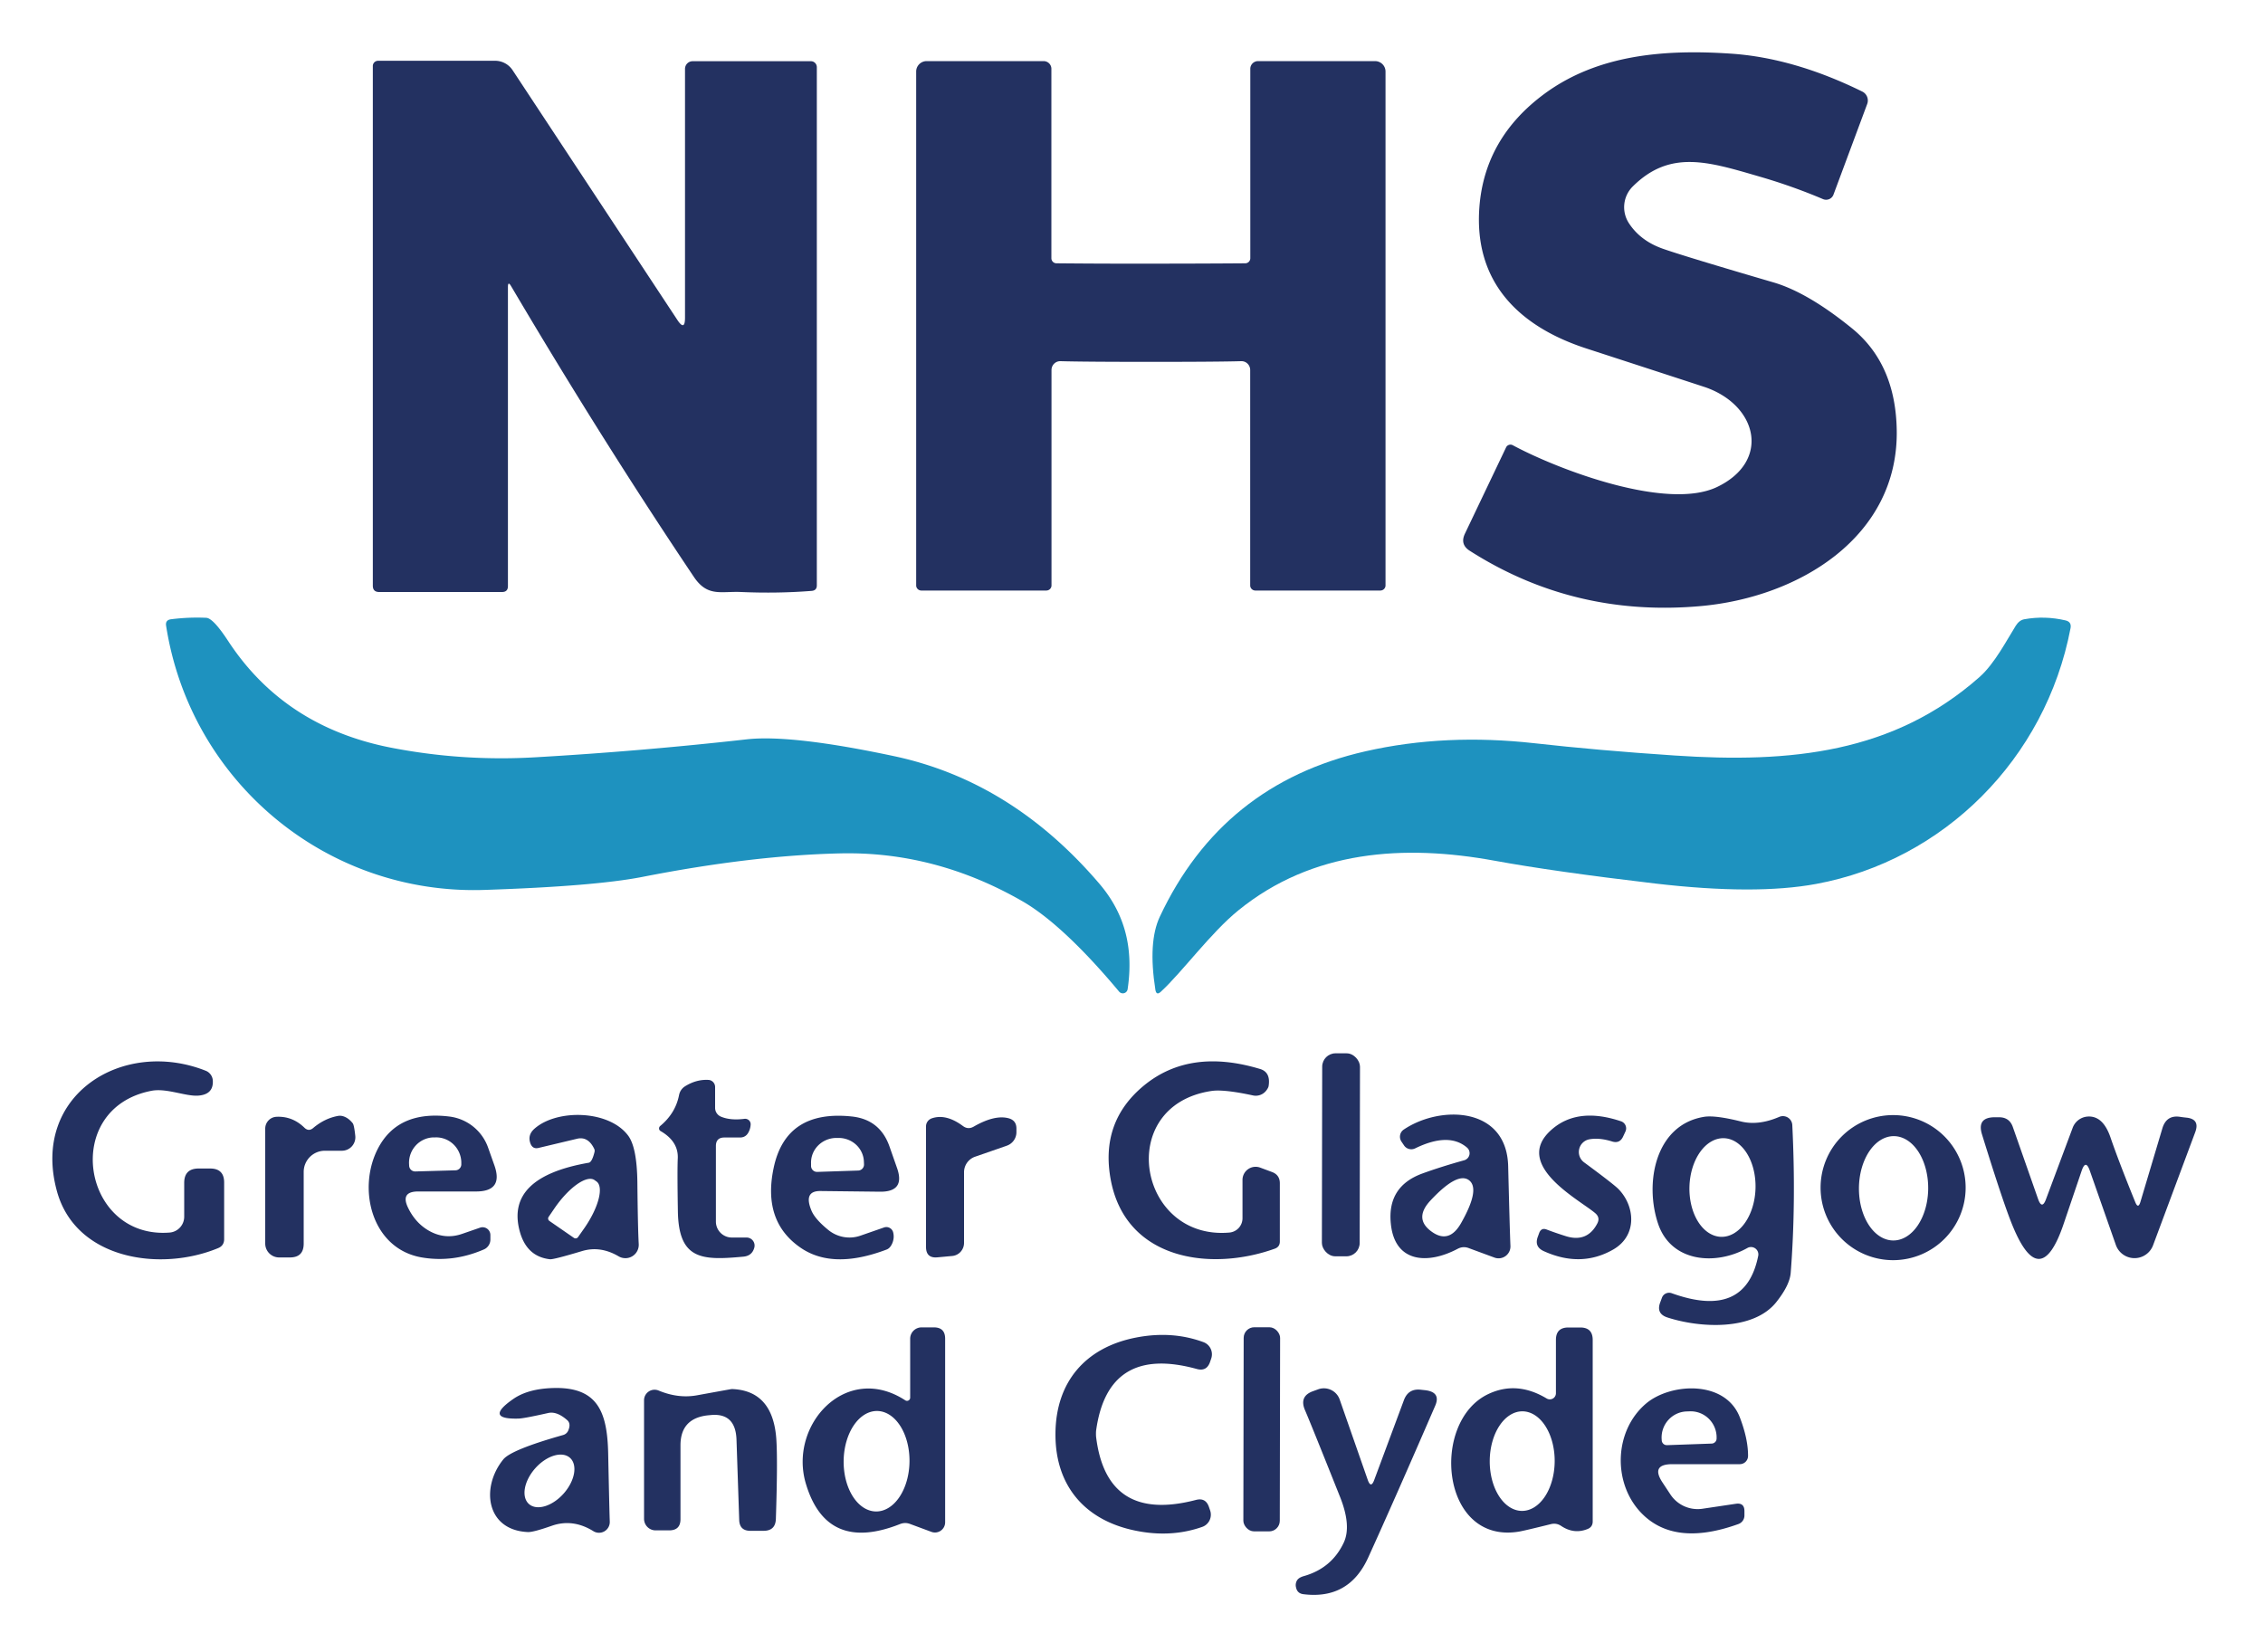
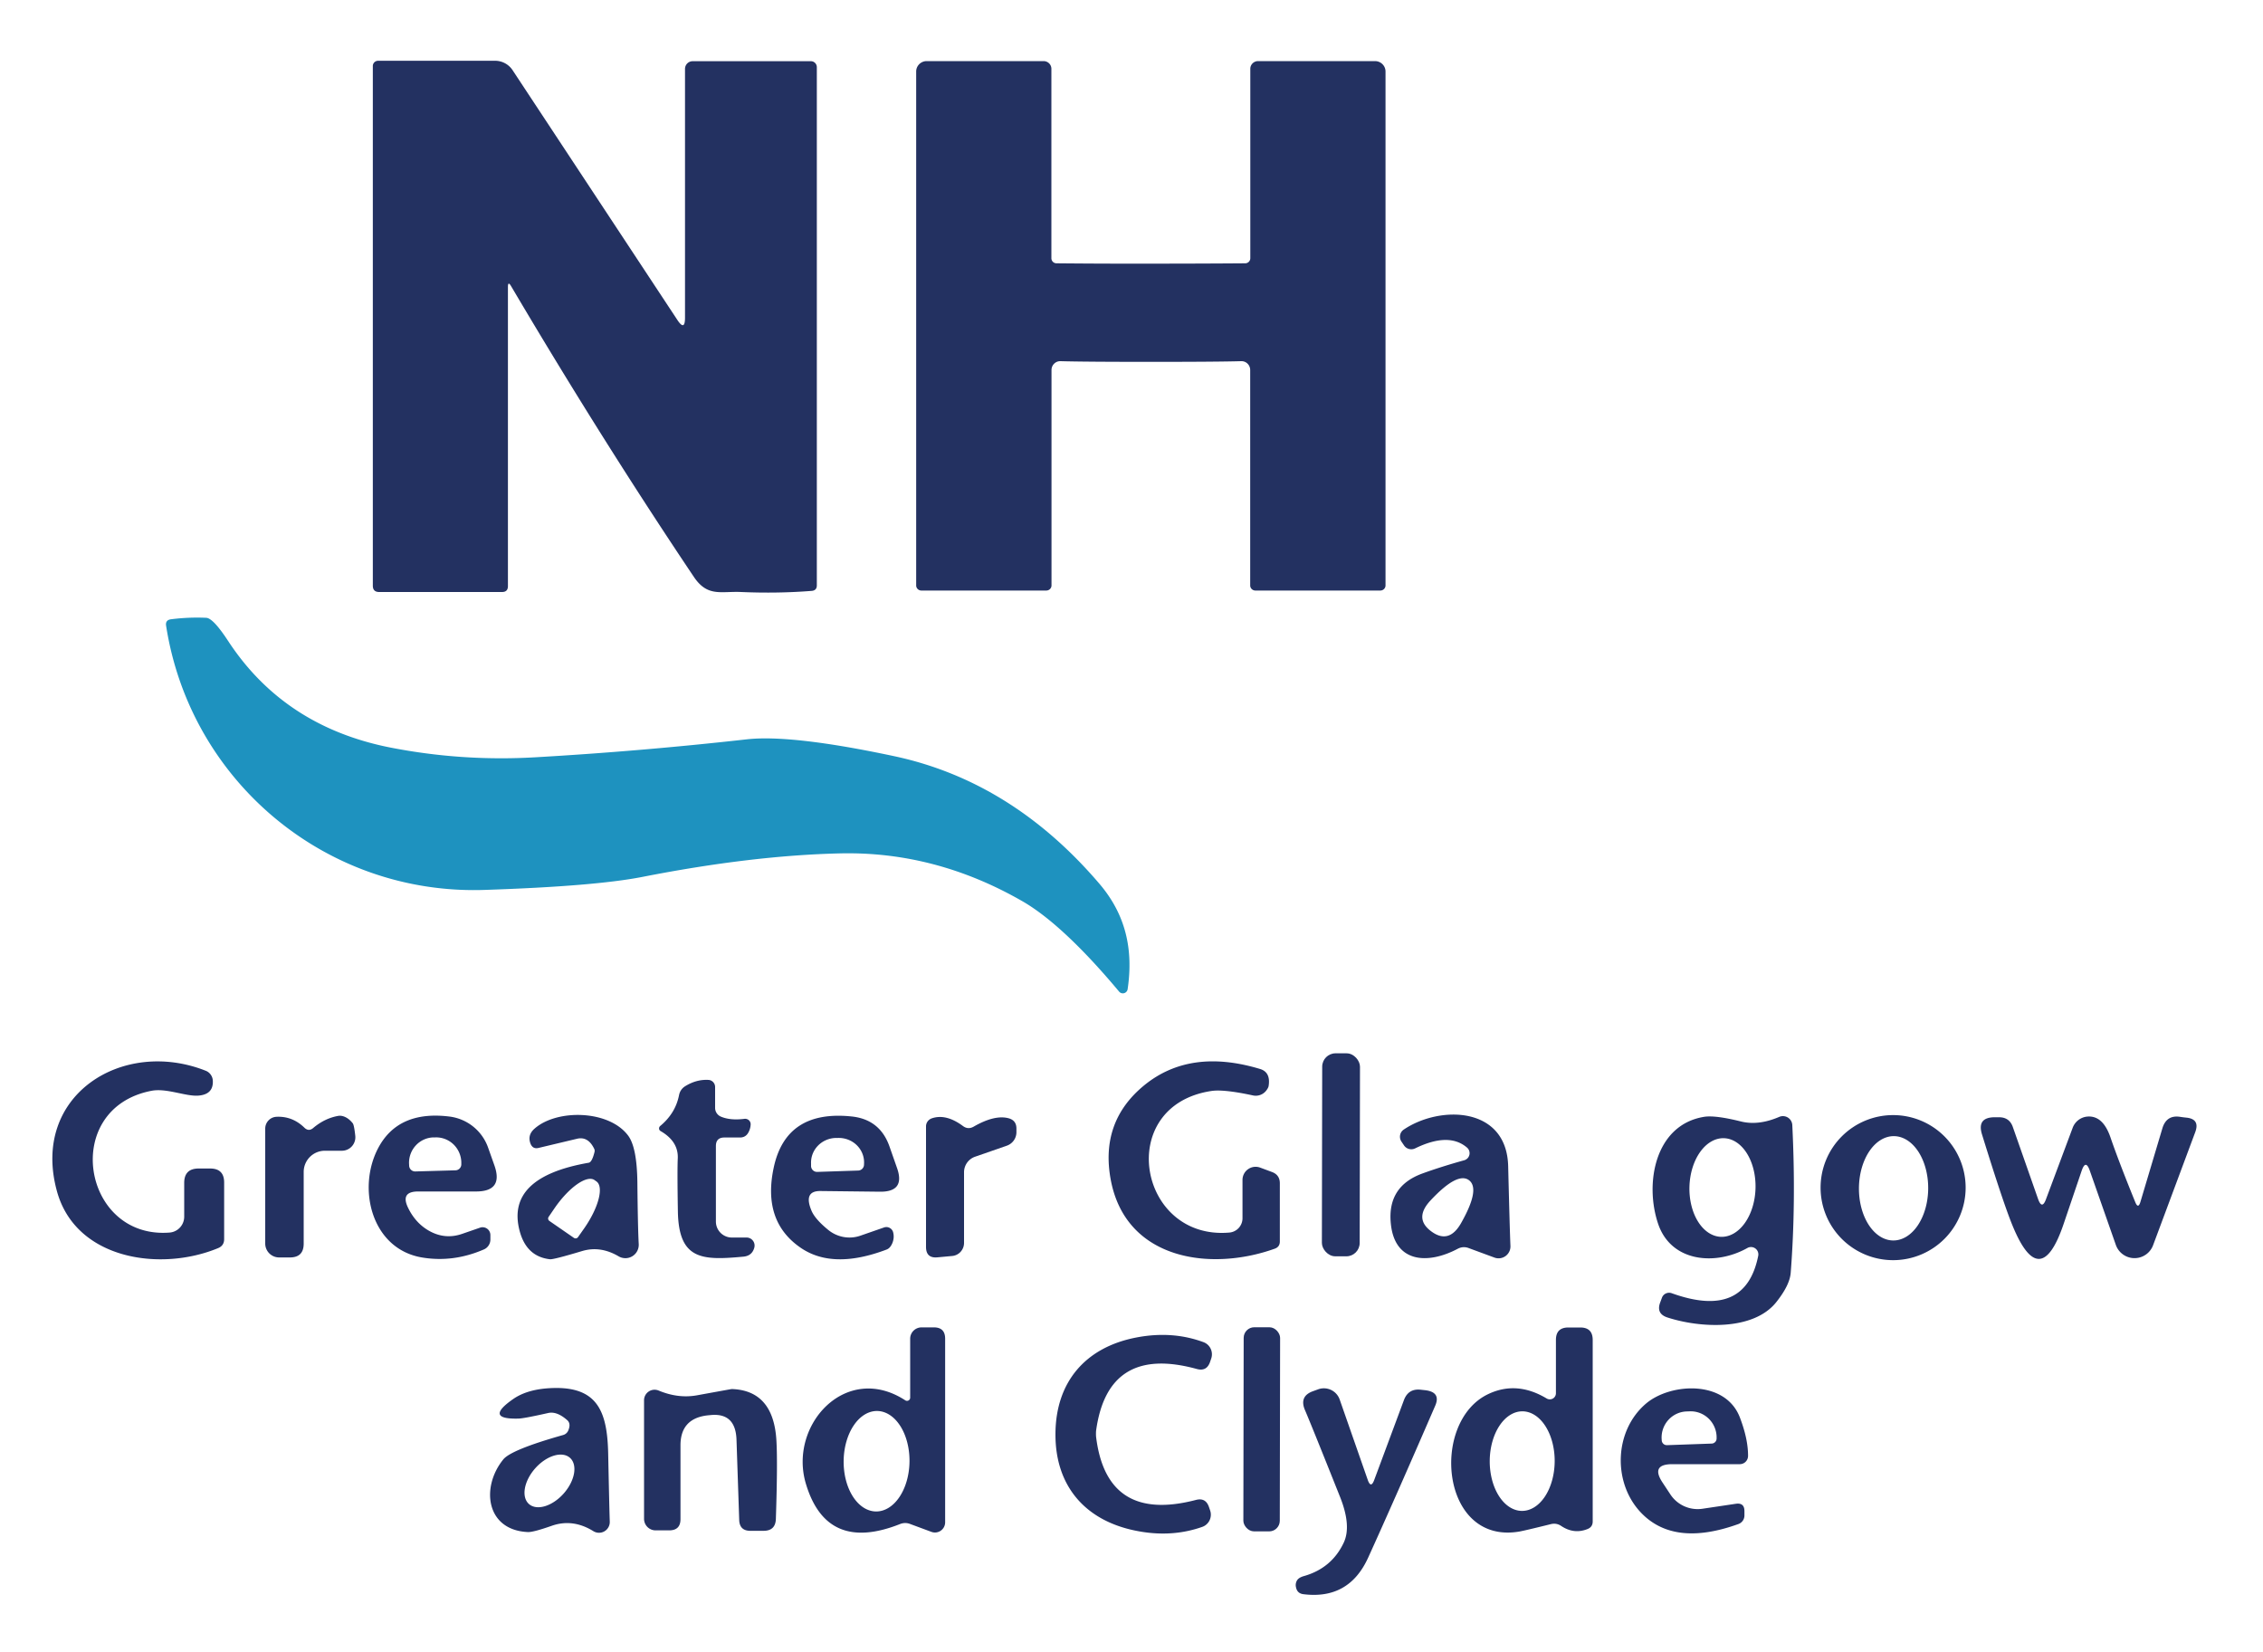
<svg xmlns="http://www.w3.org/2000/svg" version="1.1" viewBox="0.00 0.00 200.00 146.00" width="200" height="146">
-   <path fill="#233161" d="   M 151.75 43.04   C 156.49 40.77 155.35 35.87 150.76 34.24   Q 150.53 34.16 140.21 30.80   C 134.42 28.92 130.21 25.08 130.75 18.25   Q 131.24 12.14 136.55 8.25   C 141.22 4.84 147.06 4.34 152.96 4.74   Q 158.52 5.11 164.58 8.09   A 0.88 0.88 0.0 0 1 165.02 9.19   L 162.04 17.20   A 0.70 0.69 21.4 0 1 161.12 17.60   Q 158.39 16.44 155.45 15.59   C 150.98 14.29 147.60 13.20 144.30 16.48   A 2.59 2.58 51.3 0 0 143.95 19.71   Q 144.98 21.30 147.01 22.00   Q 148.99 22.69 156.71 24.95   Q 159.74 25.83 163.64 28.99   Q 167.53 32.13 167.63 38.01   C 167.79 47.41 159.05 52.80 150.24 53.57   Q 139.10 54.55 129.90 48.68   Q 129.01 48.12 129.47 47.16   L 133.10 39.55   A 0.43 0.43 0.0 0 1 133.70 39.35   C 137.76 41.53 147.32 45.15 151.75 43.04   Z" />
  <path fill="#233161" d="   M 45.17 25.29   Q 44.89 24.81 44.89 25.37   L 44.89 51.80   Q 44.89 52.32 44.37 52.32   L 33.51 52.32   Q 32.95 52.32 32.95 51.76   L 32.95 5.83   A 0.47 0.46 0.0 0 1 33.42 5.37   L 43.75 5.37   A 1.86 1.85 -16.7 0 1 45.30 6.20   L 59.86 28.27   Q 60.54 29.30 60.54 28.07   L 60.54 6.09   A 0.68 0.67 -90.0 0 1 61.21 5.41   L 71.67 5.41   A 0.53 0.52 -90.0 0 1 72.19 5.94   L 72.19 51.73   Q 72.19 52.18 71.74 52.22   Q 68.73 52.46 65.50 52.32   C 63.70 52.24 62.53 52.78 61.32 50.98   Q 53.17 38.84 45.17 25.29   Z" />
  <path fill="#233161" d="   M 101.71 23.30   Q 105.94 23.30 110.05 23.27   A 0.45 0.45 0.0 0 0 110.50 22.82   L 110.50 6.08   A 0.69 0.68 0.0 0 1 111.19 5.40   L 121.52 5.40   A 0.93 0.92 -0.0 0 1 122.45 6.32   L 122.45 51.74   A 0.46 0.45 0.0 0 1 121.99 52.19   L 110.95 52.19   A 0.46 0.45 0.0 0 1 110.49 51.74   L 110.49 32.70   A 0.78 0.77 89.2 0 0 109.69 31.92   Q 107.60 31.98 101.71 31.98   Q 95.82 31.98 93.72 31.92   A 0.78 0.77 -89.2 0 0 92.93 32.70   L 92.93 51.74   A 0.46 0.45 -0.0 0 1 92.47 52.19   L 81.43 52.19   A 0.46 0.45 -0.0 0 1 80.97 51.74   L 80.97 6.32   A 0.93 0.92 -0.0 0 1 81.90 5.40   L 92.23 5.40   A 0.69 0.68 -0.0 0 1 92.92 6.08   L 92.92 22.82   A 0.45 0.45 0.0 0 0 93.37 23.27   Q 97.48 23.31 101.71 23.30   Z" />
  <path fill="#1e92bf" d="   M 20.15 56.63   Q 25.10 64.20 34.47 66.06   Q 40.78 67.30 47.26 66.93   Q 56.64 66.39 66.00 65.34   Q 69.96 64.90 79.03 66.83   Q 89.43 69.05 97.16 78.10   C 99.51 80.85 100.17 83.94 99.66 87.41   A 0.43 0.43 0.0 0 1 98.90 87.63   C 96.81 85.13 93.47 81.44 90.36 79.65   Q 82.67 75.23 74.26 75.42   Q 66.44 75.60 56.77 77.50   Q 52.52 78.33 42.79 78.65   C 28.82 79.10 16.82 69.06 14.68 55.30   Q 14.60 54.80 15.11 54.73   Q 16.67 54.53 18.23 54.60   Q 18.84 54.63 20.15 56.63   Z" />
-   <path fill="#1e92bf" d="   M 174.94 59.84   C 176.28 58.66 177.37 56.54 178.15 55.30   Q 178.46 54.81 178.90 54.73   Q 180.71 54.40 182.55 54.83   Q 183.10 54.96 182.99 55.52   C 180.78 67.08 171.78 76.04 160.51 78.12   Q 155.13 79.12 146.25 78.08   Q 137.35 77.03 132.10 76.07   C 124.09 74.60 115.99 75.13 109.44 80.46   C 107.01 82.43 104.47 85.92 102.60 87.64   Q 102.20 88.02 102.11 87.47   Q 101.45 83.26 102.50 81.02   Q 108.01 69.28 120.67 66.40   C 125.45 65.31 130.42 65.11 135.56 65.68   Q 141.24 66.32 148.01 66.77   C 158.29 67.46 167.34 66.55 174.94 59.84   Z" />
  <rect fill="#233161" x="-1.67" y="-8.97" transform="translate(118.51,102.06) rotate(0.1)" width="3.34" height="17.94" rx="1.18" />
  <path fill="#233161" d="   M 16.28 107.53   L 16.28 104.54   Q 16.28 103.27 17.56 103.27   L 18.57 103.27   Q 19.81 103.27 19.81 104.51   L 19.81 109.51   Q 19.81 110.08 19.29 110.30   C 14.17 112.43 6.68 111.31 5.03 105.27   C 2.71 96.79 10.84 91.72 18.18 94.63   A 1.00 0.99 -80.2 0 1 18.81 95.53   Q 18.86 96.74 17.50 96.83   C 16.39 96.90 14.71 96.15 13.40 96.40   C 5.34 97.94 7.25 109.55 15.00 108.93   A 1.41 1.40 87.6 0 0 16.28 107.53   Z" />
  <path fill="#233161" d="   M 109.81 107.67   L 109.81 104.28   A 1.16 1.16 0.0 0 1 111.37 103.19   L 112.42 103.58   Q 113.11 103.84 113.11 104.58   L 113.11 109.72   Q 113.11 110.20 112.65 110.36   C 106.98 112.39 99.54 111.35 98.18 104.34   Q 97.18 99.15 101.12 95.92   Q 105.17 92.61 111.35 94.47   Q 112.31 94.75 112.12 95.97   Q 112.10 96.12 111.94 96.34   A 1.17 1.17 0.0 0 1 110.73 96.81   Q 108.13 96.25 107.05 96.42   C 98.48 97.72 100.57 109.64 108.66 108.93   A 1.27 1.27 0.0 0 0 109.81 107.67   Z" />
  <path fill="#233161" d="   M 63.27 101.28   L 63.27 107.96   A 1.41 1.41 0.0 0 0 64.68 109.37   L 65.98 109.37   A 0.71 0.71 0.0 0 1 66.66 110.28   Q 66.46 110.99 65.70 111.06   C 62.04 111.40 59.98 111.35 59.91 107.05   Q 59.85 103.45 59.90 102.38   Q 59.97 100.88 58.38 99.96   A 0.28 0.27 -49.1 0 1 58.35 99.51   Q 59.69 98.40 60.01 96.80   Q 60.11 96.28 60.55 96.00   Q 61.55 95.38 62.61 95.44   A 0.63 0.62 -88.6 0 1 63.20 96.07   L 63.20 97.91   A 0.84 0.84 0.0 0 0 63.70 98.68   Q 64.54 99.04 65.79 98.88   A 0.49 0.48 -1.4 0 1 66.34 99.40   Q 66.32 99.76 66.15 100.07   Q 65.91 100.53 65.40 100.53   L 64.02 100.53   Q 63.27 100.53 63.27 101.28   Z" />
  <path fill="#233161" d="   M 27.68 99.69   Q 28.70 98.83 29.89 98.62   A 1.60 1.09 61.4 0 1 31.18 99.28   Q 31.30 99.45 31.40 100.39   A 1.19 1.19 0.0 0 1 30.22 101.70   L 28.71 101.70   A 1.87 1.87 0.0 0 0 26.84 103.57   L 26.84 109.91   Q 26.84 111.13 25.62 111.13   L 24.67 111.13   A 1.23 1.23 0.0 0 1 23.44 109.90   L 23.44 99.75   A 1.05 1.04 88.6 0 1 24.43 98.70   Q 25.84 98.63 26.90 99.66   Q 27.28 100.03 27.68 99.69   Z" />
  <path fill="#233161" d="   M 36.96 105.30   Q 35.37 105.30 36.06 106.73   Q 36.74 108.14 38.00 108.82   Q 39.38 109.56 40.86 109.04   L 42.42 108.50   A 0.69 0.69 0.0 0 1 43.34 109.15   L 43.34 109.54   A 0.96 0.95 78.3 0 1 42.77 110.42   Q 40.05 111.60 37.28 111.13   C 32.84 110.37 31.54 105.04 33.42 101.47   Q 35.19 98.11 39.74 98.68   A 4.17 4.16 -6.0 0 1 43.14 101.43   L 43.70 103.01   Q 44.50 105.30 42.07 105.30   L 36.96 105.30   Z   M 36.70 103.53   L 40.26 103.43   A 0.53 0.53 0.0 0 0 40.77 102.89   L 40.77 102.71   A 2.25 2.22 88.5 0 0 38.49 100.52   L 38.31 100.52   A 2.25 2.22 88.5 0 0 36.15 102.83   L 36.16 103.01   A 0.53 0.53 0.0 0 0 36.70 103.53   Z" />
  <path fill="#233161" d="   M 52.54 101.82   Q 52.58 101.67 52.52 101.54   Q 51.98 100.41 51.00 100.64   L 47.60 101.45   Q 47.08 101.58 46.88 101.06   Q 46.60 100.30 47.25 99.74   C 49.23 98.00 53.83 98.09 55.52 100.37   Q 56.29 101.41 56.33 104.47   Q 56.37 108.49 56.45 109.95   A 1.18 1.18 0.0 0 1 54.67 111.03   Q 53.05 110.08 51.43 110.57   Q 48.93 111.32 48.61 111.29   Q 46.52 111.06 45.92 108.77   Q 44.68 104.04 52.03 102.76   Q 52.32 102.71 52.54 101.82   Z   M 48.55 107.90   L 50.72 109.40   A 0.26 0.26 0.0 0 0 51.08 109.34   L 51.65 108.53   A 3.99 1.48 -55.2 0 0 52.71 104.41   L 52.54 104.29   A 3.99 1.48 -55.2 0 0 49.05 106.72   L 48.49 107.54   A 0.26 0.26 0.0 0 0 48.55 107.90   Z" />
-   <path fill="#233161" d="   M 72.52 105.26   Q 70.98 105.24 71.72 107.00   Q 72.03 107.74 73.19 108.69   A 2.97 2.94 54.7 0 0 76.06 109.20   L 78.13 108.48   A 0.62 0.62 0.0 0 1 78.93 108.89   Q 79.06 109.37 78.87 109.85   Q 78.68 110.31 78.36 110.43   Q 73.62 112.23 70.77 110.28   Q 67.36 107.95 68.38 103.19   Q 69.47 98.07 75.26 98.67   Q 77.77 98.93 78.61 101.32   L 79.28 103.23   Q 80.02 105.34 77.78 105.32   L 72.52 105.26   Z   M 72.23 103.57   L 75.85 103.45   A 0.53 0.53 0.0 0 0 76.36 102.90   L 76.35 102.66   A 2.24 2.17 -2.0 0 0 74.04 100.57   L 73.84 100.57   A 2.24 2.17 -2.0 0 0 71.68 102.82   L 71.68 103.06   A 0.53 0.53 0.0 0 0 72.23 103.57   Z" />
+   <path fill="#233161" d="   M 72.52 105.26   Q 70.98 105.24 71.72 107.00   Q 72.03 107.74 73.19 108.69   A 2.97 2.94 54.7 0 0 76.06 109.20   L 78.13 108.48   A 0.62 0.62 0.0 0 1 78.93 108.89   Q 79.06 109.37 78.87 109.85   Q 78.68 110.31 78.36 110.43   Q 73.62 112.23 70.77 110.28   Q 67.36 107.95 68.38 103.19   Q 69.47 98.07 75.26 98.67   Q 77.77 98.93 78.61 101.32   L 79.28 103.23   Q 80.02 105.34 77.78 105.32   L 72.52 105.26   Z   M 72.23 103.57   L 75.85 103.45   A 0.53 0.53 0.0 0 0 76.36 102.90   A 2.24 2.17 -2.0 0 0 74.04 100.57   L 73.84 100.57   A 2.24 2.17 -2.0 0 0 71.68 102.82   L 71.68 103.06   A 0.53 0.53 0.0 0 0 72.23 103.57   Z" />
  <path fill="#233161" d="   M 129.65 101.42   Q 128.04 100.04 125.07 101.49   A 0.78 0.77 -29.4 0 1 124.08 101.22   L 123.85 100.88   A 0.77 0.76 56.4 0 1 124.06 99.83   C 127.27 97.66 133.17 97.77 133.29 103.08   Q 133.43 108.73 133.49 110.11   A 1.05 1.05 0.0 0 1 132.07 111.14   L 129.82 110.31   Q 129.31 110.11 128.82 110.37   C 126.17 111.77 123.26 111.60 122.92 108.15   Q 122.58 104.85 125.71 103.71   Q 127.33 103.12 129.41 102.54   A 0.65 0.65 0.0 0 0 129.65 101.42   Z   M 126.50 108.83   Q 128.06 109.98 129.13 108.09   Q 130.85 105.06 129.82 104.30   Q 128.80 103.55 126.42 106.10   Q 124.94 107.69 126.50 108.83   Z" />
-   <path fill="#233161" d="   M 141.01 107.24   C 139.71 106.09 133.58 102.97 137.11 99.85   Q 139.42 97.80 143.27 99.10   A 0.66 0.66 0.0 0 1 143.65 100.01   L 143.44 100.46   Q 143.14 101.09 142.47 100.88   Q 141.35 100.53 140.46 100.69   A 1.14 1.14 0.0 0 0 139.99 102.72   Q 142.66 104.69 143.05 105.10   C 144.50 106.60 144.72 109.18 142.59 110.42   Q 139.73 112.07 136.43 110.57   Q 135.58 110.18 135.91 109.30   L 136.03 108.97   Q 136.22 108.47 136.71 108.67   Q 137.44 108.95 138.36 109.24   C 139.69 109.67 140.61 109.21 141.17 108.12   Q 141.43 107.62 141.01 107.24   Z" />
  <path fill="#233161" d="   M 154.44 110.29   C 151.64 111.87 147.73 111.56 146.56 108.21   C 145.32 104.63 146.24 99.40 150.62 98.70   Q 151.60 98.55 153.85 99.11   Q 155.40 99.50 157.24 98.71   A 0.83 0.83 0.0 0 1 158.40 99.43   Q 158.74 106.33 158.26 112.48   Q 158.18 113.57 157.00 115.06   C 154.97 117.64 150.23 117.37 147.35 116.43   Q 146.36 116.10 146.72 115.12   L 146.88 114.69   A 0.68 0.67 19.8 0 1 147.74 114.29   Q 154.26 116.64 155.39 110.98   A 0.65 0.65 0.0 0 0 154.44 110.29   Z   M 152.101 109.308   A 4.36 2.92 91.7 0 0 155.149 105.037   A 4.36 2.92 91.7 0 0 152.359 100.592   A 4.36 2.92 91.7 0 0 149.311 104.863   A 4.36 2.92 91.7 0 0 152.101 109.308   Z" />
  <path fill="#233161" d="   M 173.72 104.96   A 6.41 6.41 0.0 0 1 167.31 111.37   A 6.41 6.41 0.0 0 1 160.90 104.96   A 6.41 6.41 0.0 0 1 167.31 98.55   A 6.41 6.41 0.0 0 1 173.72 104.96   Z   M 167.318 109.63   A 4.61 3.06 90.4 0 0 170.41 105.041   A 4.61 3.06 90.4 0 0 167.382 100.41   A 4.61 3.06 90.4 0 0 164.29 104.999   A 4.61 3.06 90.4 0 0 167.318 109.63   Z" />
  <path fill="#233161" d="   M 86.05 99.57   Q 87.91 98.50 89.14 98.83   Q 89.83 99.02 89.83 99.74   L 89.83 100.06   A 1.27 1.26 -9.8 0 1 88.99 101.25   L 86.17 102.23   A 1.45 1.45 0.0 0 0 85.20 103.60   L 85.20 109.85   A 1.16 1.15 87.3 0 1 84.16 111.00   L 82.86 111.12   Q 81.84 111.22 81.84 110.20   L 81.84 99.54   A 0.76 0.74 -10.1 0 1 82.34 98.84   Q 83.60 98.40 85.11 99.52   Q 85.56 99.85 86.05 99.57   Z" />
  <path fill="#233161" d="   M 188.71 106.24   Q 188.97 106.88 189.17 106.21   L 191.11 99.71   Q 191.47 98.53 192.65 98.70   Q 192.91 98.74 193.19 98.77   Q 194.45 98.88 194.01 100.06   L 190.29 110.04   A 1.75 1.75 0.0 0 1 186.99 110.01   L 184.70 103.48   Q 184.33 102.41 183.97 103.48   L 182.39 108.14   Q 180.32 114.28 177.87 108.33   Q 177.05 106.35 175.17 100.27   Q 174.69 98.74 176.30 98.74   L 176.67 98.74   Q 177.59 98.74 177.89 99.60   L 180.12 105.96   Q 180.47 106.95 180.83 105.96   L 183.18 99.67   A 1.53 1.52 -82.0 0 1 184.48 98.68   Q 185.85 98.57 186.52 100.52   Q 187.25 102.65 188.71 106.24   Z" />
  <path fill="#233161" d="   M 80.01 123.76   A 0.28 0.28 0.0 0 0 80.44 123.53   L 80.44 118.31   A 1.01 1.00 -0.0 0 1 81.45 117.31   L 82.53 117.31   Q 83.53 117.31 83.53 118.31   L 83.53 134.54   A 0.90 0.90 0.0 0 1 82.31 135.38   L 80.42 134.68   Q 79.99 134.52 79.55 134.69   Q 73.05 137.27 71.22 131.12   C 69.67 125.93 74.78 120.35 80.01 123.76   Z   M 77.416 133.58   A 4.44 2.91 90.7 0 0 80.38 129.176   A 4.44 2.91 90.7 0 0 77.524 124.7   A 4.44 2.91 90.7 0 0 74.56 129.104   A 4.44 2.91 90.7 0 0 77.416 133.58   Z" />
  <rect fill="#233161" x="-1.61" y="-9.02" transform="translate(111.51,126.32) rotate(0.1)" width="3.22" height="18.04" rx="0.94" />
  <path fill="#233161" d="   M 136.70 123.60   A 0.54 0.54 0.0 0 0 137.51 123.14   L 137.51 118.42   Q 137.51 117.32 138.61 117.32   L 139.66 117.32   Q 140.76 117.32 140.76 118.42   L 140.76 134.46   Q 140.76 134.95 140.31 135.13   Q 139.10 135.62 137.96 134.85   Q 137.55 134.58 137.06 134.70   Q 134.84 135.25 134.30 135.35   C 127.31 136.57 126.37 125.63 131.54 123.20   Q 134.06 122.01 136.70 123.60   Z   M 134.507 133.53   A 4.40 2.87 90.3 0 0 137.4 129.145   A 4.40 2.87 90.3 0 0 134.553 124.73   A 4.40 2.87 90.3 0 0 131.66 129.115   A 4.40 2.87 90.3 0 0 134.507 133.53   Z" />
  <path fill="#233161" d="   M 96.86 126.71   Q 96.86 126.86 96.87 126.98   Q 97.80 134.62 105.70 132.56   Q 106.55 132.34 106.84 133.17   L 106.95 133.49   A 1.15 1.14 70.6 0 1 106.26 134.94   Q 103.46 135.93 100.28 135.26   C 95.82 134.33 93.24 131.24 93.28 126.69   C 93.31 122.14 95.92 119.08 100.40 118.21   Q 103.59 117.59 106.37 118.62   A 1.15 1.14 -69.8 0 1 107.04 120.08   L 106.93 120.40   Q 106.63 121.22 105.78 120.99   Q 97.91 118.82 96.87 126.45   Q 96.86 126.57 96.86 126.71   Z" />
  <path fill="#233161" d="   M 50.22 126.43   Q 50.48 125.82 50.13 125.51   Q 49.21 124.70 48.44 124.88   Q 46.35 125.35 45.85 125.37   Q 42.74 125.46 45.36 123.64   Q 46.67 122.73 48.90 122.67   C 52.84 122.56 53.67 124.80 53.75 128.46   Q 53.85 133.31 53.89 134.47   A 0.95 0.95 0.0 0 1 52.44 135.32   Q 50.63 134.20 48.78 134.84   Q 47.13 135.42 46.66 135.40   C 42.95 135.24 42.48 131.44 44.48 128.98   Q 45.18 128.12 49.78 126.82   A 0.70 0.68 -86.1 0 0 50.22 126.43   Z   M 46.748 132.922   A 2.73 1.68 131.6 0 0 49.816 131.995   A 2.73 1.68 131.6 0 0 50.373 128.839   A 2.73 1.68 131.6 0 0 47.304 129.765   A 2.73 1.68 131.6 0 0 46.748 132.922   Z" />
  <path fill="#233161" d="   M 62.72 125.07   Q 62.66 125.07 62.42 125.10   Q 60.14 125.42 60.14 127.73   L 60.14 134.26   Q 60.14 135.25 59.14 135.25   L 57.94 135.25   A 1.02 1.02 0.0 0 1 56.92 134.23   L 56.92 123.75   A 0.93 0.93 0.0 0 1 58.20 122.89   Q 59.95 123.62 61.62 123.31   Q 64.64 122.76 64.67 122.76   Q 68.31 122.88 68.61 127.19   Q 68.74 129.09 68.57 134.25   Q 68.53 135.29 67.48 135.29   L 66.32 135.29   Q 65.36 135.29 65.33 134.33   L 65.09 127.22   Q 65.00 124.80 62.72 125.07   Z" />
  <path fill="#233161" d="   M 121.45 130.80   L 124.08 123.73   Q 124.47 122.70 125.56 122.82   L 125.93 122.86   Q 127.37 123.02 126.84 124.24   Q 123.25 132.53 120.92 137.65   Q 119.22 141.40 115.18 140.89   Q 114.65 140.82 114.54 140.29   Q 114.46 139.96 114.63 139.67   Q 114.78 139.42 115.24 139.29   Q 117.70 138.59 118.76 136.33   Q 119.45 134.85 118.43 132.29   Q 115.87 125.87 115.33 124.62   Q 114.80 123.38 116.07 122.94   L 116.51 122.78   A 1.48 1.48 0.0 0 1 118.40 123.69   L 120.88 130.79   Q 121.16 131.58 121.45 130.80   Z" />
  <path fill="#233161" d="   M 147.80 129.40   Q 145.86 129.40 146.93 131.02   L 147.63 132.08   A 2.89 2.88 -20.9 0 0 150.46 133.34   L 153.41 132.90   Q 154.17 132.79 154.17 133.55   L 154.17 133.94   A 0.80 0.80 0.0 0 1 153.64 134.69   Q 147.85 136.78 144.93 133.58   C 142.51 130.92 142.68 126.40 145.49 124.03   C 147.66 122.21 152.50 121.94 153.77 125.28   Q 154.50 127.19 154.49 128.68   A 0.73 0.73 0.0 0 1 153.76 129.40   L 147.80 129.40   Z   M 147.32 127.72   L 151.28 127.58   A 0.45 0.45 0.0 0 0 151.71 127.11   L 151.71 126.95   A 2.31 2.29 88.0 0 0 149.34 124.73   L 149.06 124.74   A 2.31 2.29 88.0 0 0 146.85 127.12   L 146.86 127.28   A 0.45 0.45 0.0 0 0 147.32 127.72   Z" />
</svg>